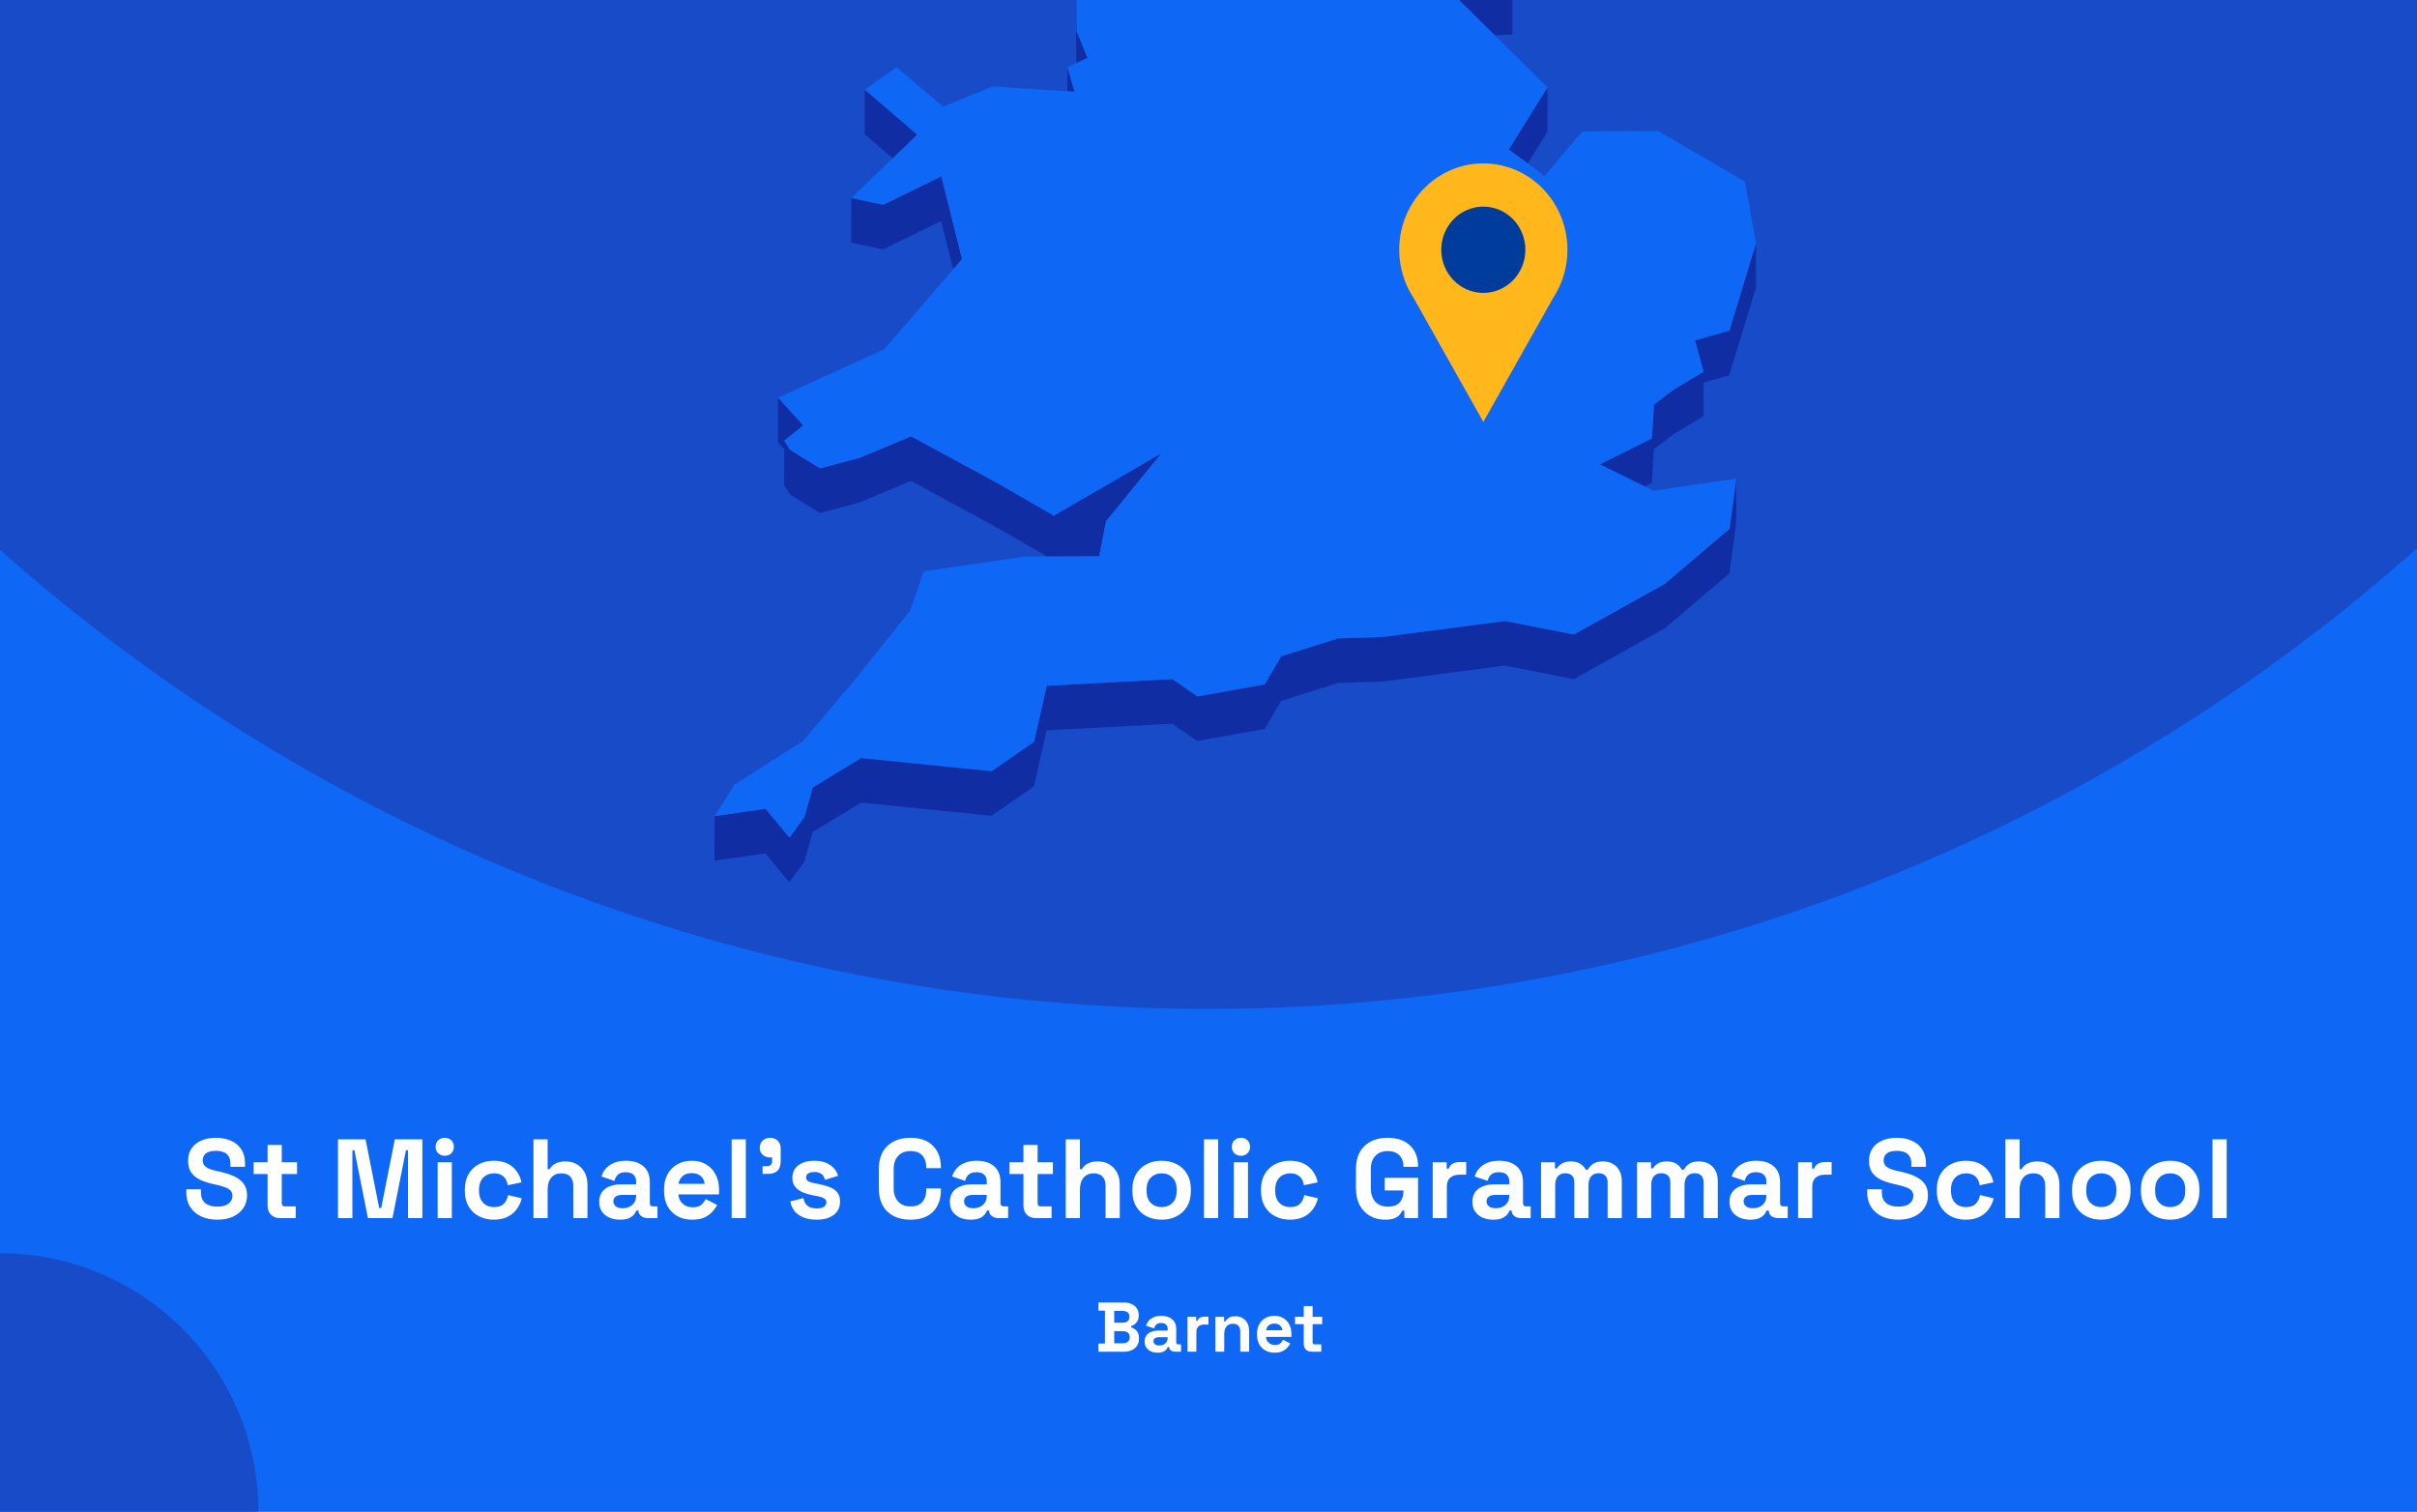
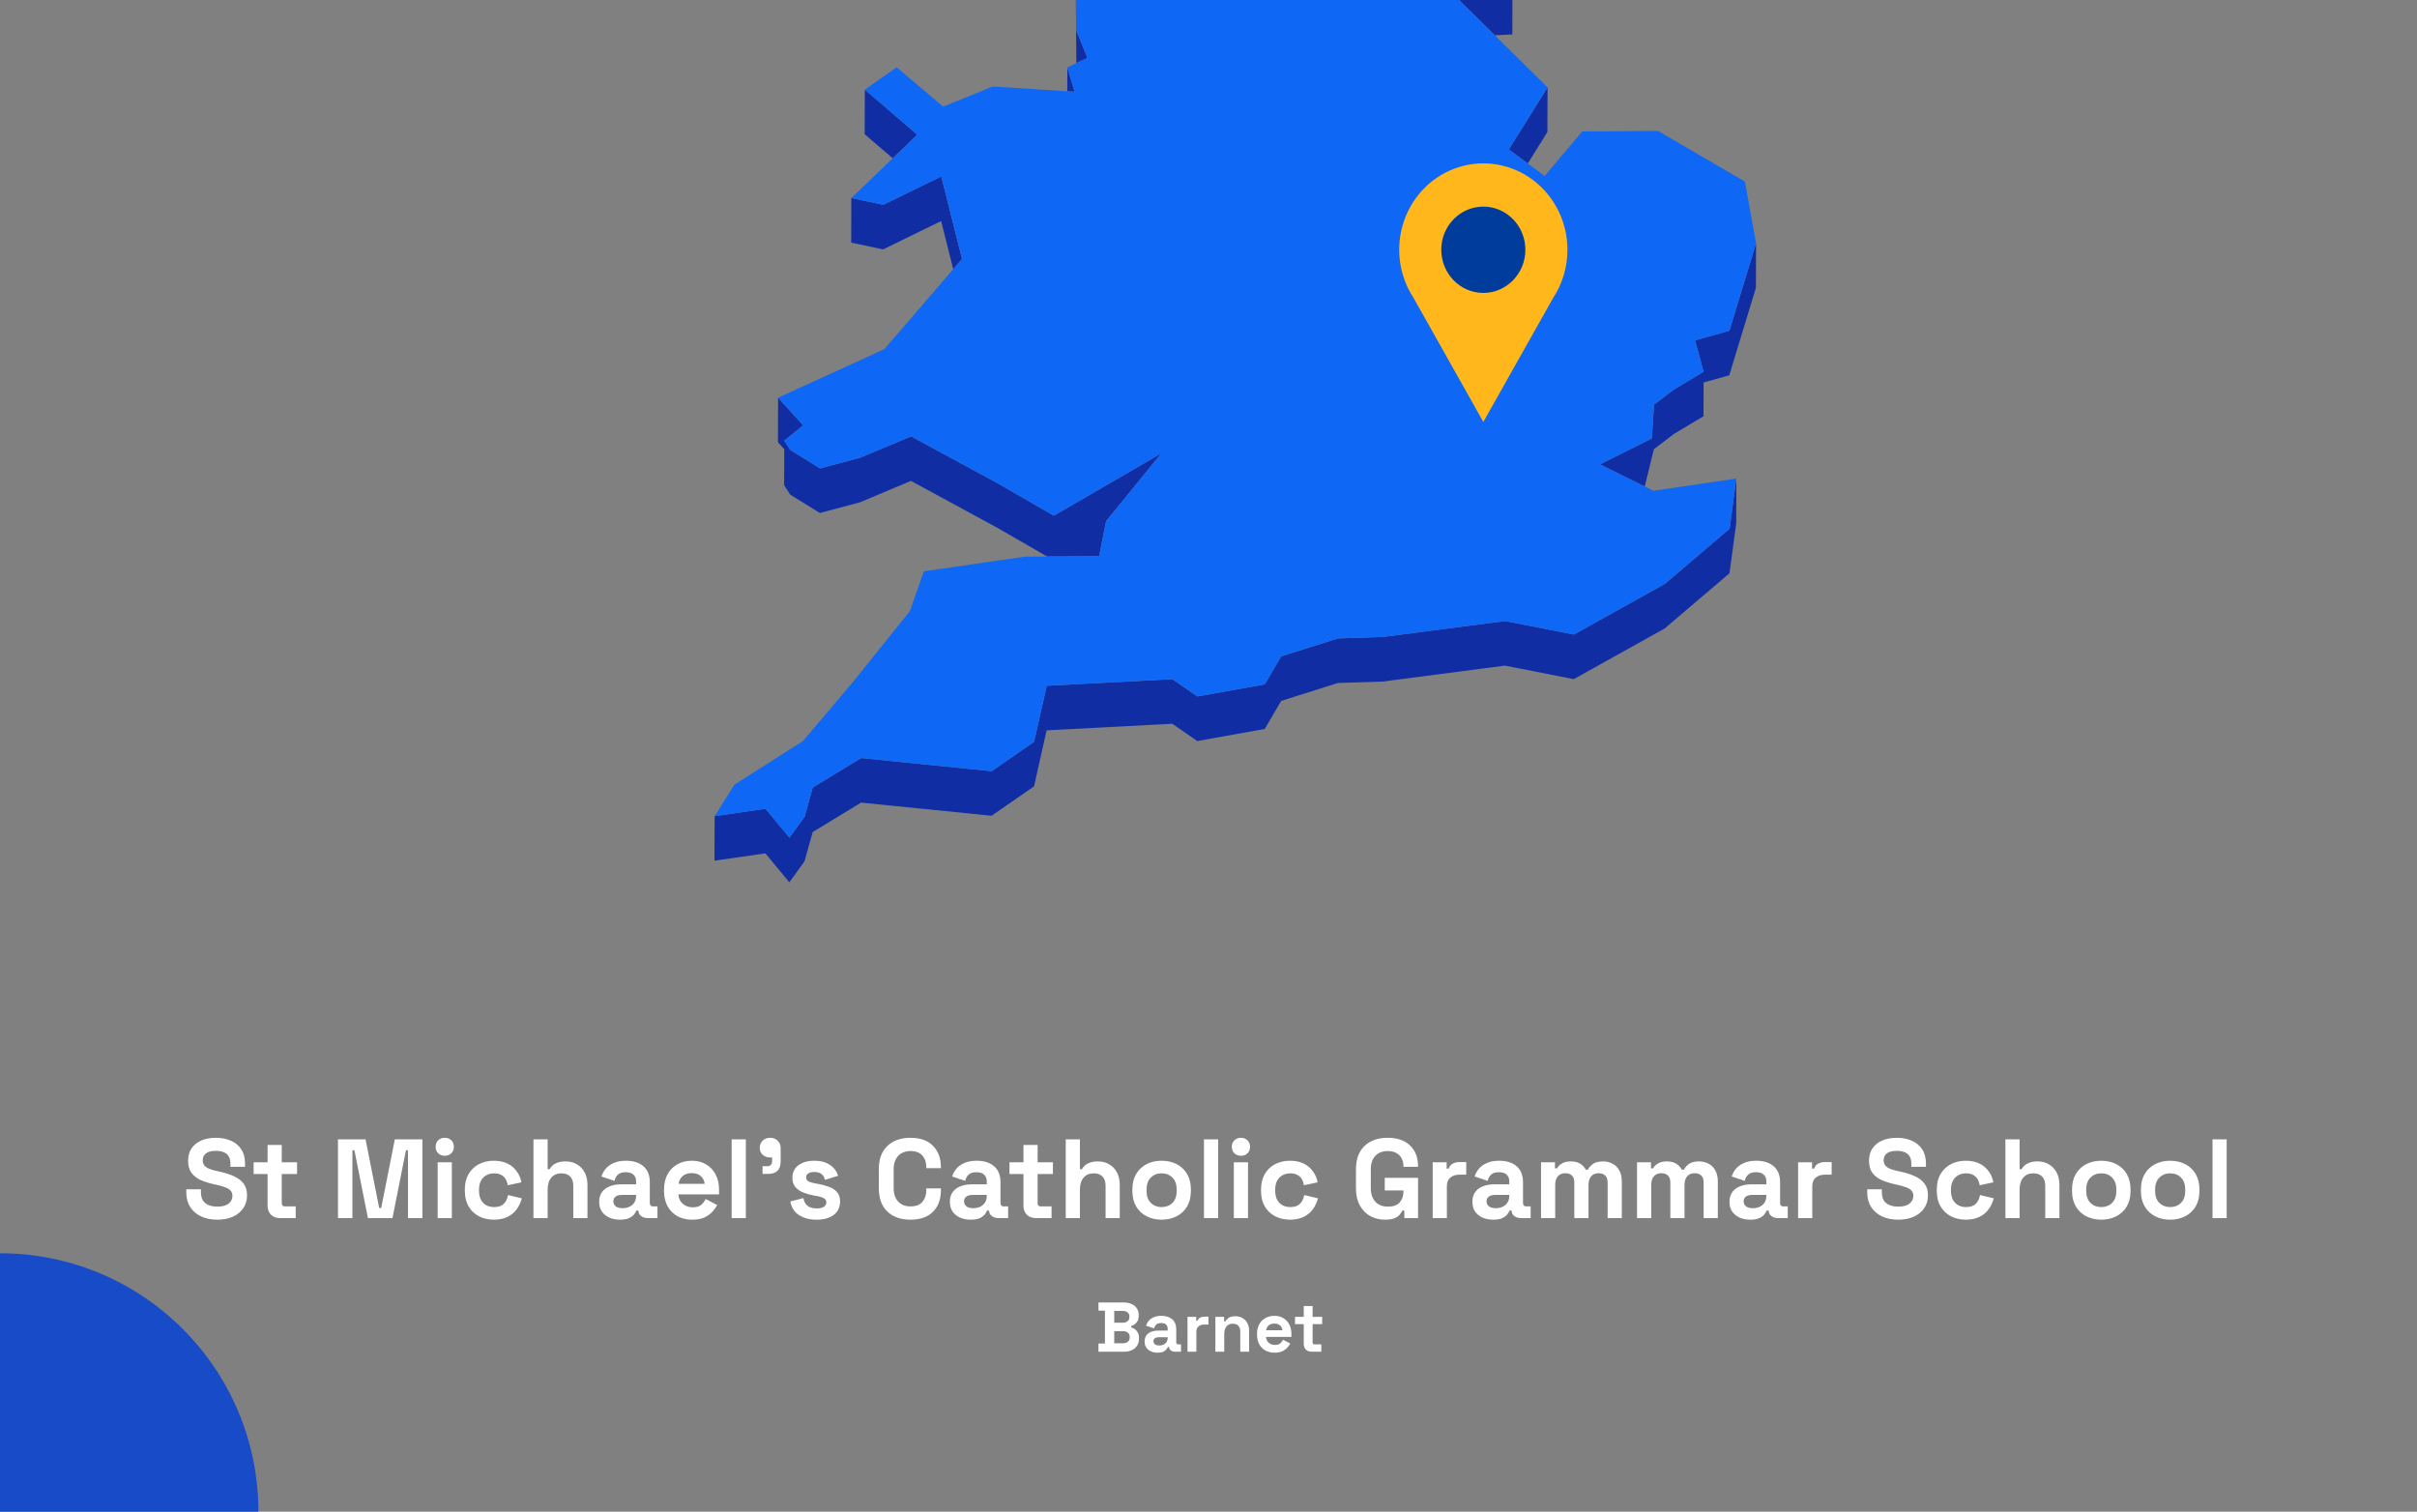
<svg xmlns="http://www.w3.org/2000/svg" fill="none" height="860" viewBox="0 0 1375 860" width="1375">
  <rect x="0" y="0" width="1375" height="860" fill="#808080" stroke="none" />
  <g clip-path="url(#clip0_1707_2039)">
-     <rect fill="#0F67F5" height="860" width="1375" />
-     <circle cx="687" cy="-460" fill="#184BC8" r="1034" />
    <g clip-path="url(#clip1_1707_2039)">
      <path d="M850.395 20.083L860.36 19.602L860.404 -5.766L844.232 -5.022L815.866 -14.076L844.188 13.96L850.395 20.083Z" fill="#102DA3" />
      <path d="M599.12 -53.7L588.892 -72.2L569.749 -107.846L569.661 -82.479L588.805 -46.833L599.076 -28.332L612.145 -25.533L612.057 -0.603L612.32 35.917L612.363 35.873L618.614 32.943L612.451 17.723L612.145 -25.971L626.131 -47.926L599.12 -53.7Z" fill="#102DA3" />
      <path d="M611.314 52.186L607.206 38.321L607.162 51.923L611.314 52.186Z" fill="#102DA3" />
      <path d="M521.802 76.634L491.993 51.004L491.906 76.371L507.859 90.061L521.802 76.634Z" fill="#102DA3" />
      <path d="M869.145 92.993L880.29 75.104L880.378 49.737L858.349 85.032L869.145 92.993Z" fill="#102DA3" />
      <path d="M484.257 138.04L502.395 141.889L535.395 125.75L542.3 153.13L547.283 147.356L535.482 100.383L502.483 116.522L484.301 112.673L484.257 138.04Z" fill="#102DA3" />
-       <path d="M983.834 188.164L964.297 193.631L969.148 211.476L952.364 221.535L940.957 230.195L939.733 249.439L910.187 264.179L935.668 276.775L939.689 274.763L940.869 255.562L952.277 246.859L969.104 236.799L969.148 217.599L983.746 213.531L998.913 163.759L999 138.391L983.834 188.164Z" fill="#102DA3" />
+       <path d="M983.834 188.164L964.297 193.631L969.148 211.476L952.364 221.535L940.957 230.195L939.733 249.439L910.187 264.179L935.668 276.775L940.869 255.562L952.277 246.859L969.104 236.799L969.148 217.599L983.746 213.531L998.913 163.759L999 138.391L983.834 188.164Z" fill="#102DA3" />
      <path d="M449.509 281.366L466.424 291.862L489.327 285.739L518.217 273.58L567.65 300.435L595.711 316.617L599.469 316.574H603.272L625.301 316.442L628.098 302.141L629.234 296.499L660.66 257.923L599.513 293.393L567.738 275.067L518.305 248.257L489.37 260.372L466.511 266.495L449.553 255.998L446.144 250.706L456.896 242.002L442.647 226.257L442.56 251.581L446.144 255.561L446.1 276.073L449.509 281.366Z" fill="#102DA3" />
      <path d="M947.075 332.188L895.369 361.011L856.208 353.313L786.8 362.366L761.187 363.197L728.888 373.388L719.534 389.352L681.159 396.219L666.954 386.378L595.492 390.139L588.281 422.024L564.154 438.731L489.895 431.252L462.359 448.047L457.77 464.623L449.116 476.607L435.479 460.118L406.545 464.317L406.458 489.641L435.436 485.486L449.029 501.975L457.683 489.991L462.316 473.371L489.851 456.619L564.067 464.098L588.237 447.391L595.405 415.507L666.867 411.745L681.115 421.586L719.491 414.719L728.844 398.756L761.1 388.565L786.713 387.734L856.12 378.68L895.282 386.378L946.988 357.555L983.877 326.152L987.723 297.636L987.767 272.269L983.965 300.785L947.075 332.188Z" fill="#102DA3" />
      <path d="M939.733 249.439L940.957 230.195L952.364 221.535L969.148 211.476L964.296 193.631L983.834 188.164L999 138.391L992.663 103.314L943.229 74.492L900.09 74.798L878.717 100.122L869.145 92.992L858.349 85.032L880.378 49.737L850.395 20.083L844.188 13.96L815.866 -14.075L844.232 -5.022L860.404 -5.765L788.199 -113.489L750.304 -126.261L717.349 -218.108L715.12 -242.644L637.801 -305.057L623.771 -300.639L605.982 -295.041L596.76 -292.154L579.889 -298.015L606.026 -318.746L642.347 -333.53L627.093 -347.175L616.56 -356.535L672.593 -441.079L677.138 -466.271L694.534 -486.259L661.316 -515.869L570.317 -511.276L545.753 -498.855L519.878 -485.778L548.594 -528.334L545.972 -530.302L531.636 -540.842L595.23 -606.141L593.132 -618.082L597.765 -634.002L574.163 -633.827L499.511 -605.529L492.649 -623.374L478.619 -605.398L470.402 -626.523L458.95 -623.155L437.184 -549.458L452.831 -529.689L437.14 -529.602L421.143 -529.471L408.075 -467.146L421.012 -450.001L417.865 -428.745L414.587 -406.876L379.009 -387.457L382.593 -356.36L380.146 -351.462L369.306 -329.768L381.457 -325.176L446.45 -382.602L449.203 -373.986L446.406 -369.481L429.841 -342.627L419.22 -325.438L423.416 -303.614L421.405 -288.174L411.265 -208.792L422.717 -208.879L437.796 -271.248L445.182 -274.616L464.807 -262.151L494.091 -227.249L484.519 -213.209L467.386 -187.973L463.54 -158.801L450.69 -158.713L474.292 -119.131L481.328 -123.111L483.864 -144.368L511.661 -123.33L530.412 -140.038L568.787 -150.884L604.409 -164.355L584.172 -131.378L569.749 -107.847L588.893 -72.202L599.12 -53.701L626.131 -47.928L612.145 -25.972L612.451 17.721L618.614 32.942L612.364 35.872L612.32 35.916L607.206 38.321L611.315 52.186L607.162 51.923L564.766 49.212L536.531 60.671L510.088 38.278L491.993 51.005L521.802 76.635L507.859 90.062L484.301 112.674L502.483 116.523L535.482 100.384L547.283 147.357L542.3 153.131L503.051 198.661L442.647 226.259L456.896 242.004L446.144 250.708L449.553 256L466.512 266.497L489.371 260.373L518.305 248.258L567.738 275.069L599.514 293.395L660.66 257.924L629.235 296.5L628.098 302.142L625.301 316.444L603.272 316.575H599.47L595.711 316.619L582.861 316.706L525.56 325.016L517.649 347.628L485.568 387.604L456.809 421.588L417.865 446.343L406.545 464.318L435.479 460.12L449.116 476.608L457.77 464.625L462.359 448.048L489.895 431.253L564.154 438.732L588.281 422.025L595.492 390.141L666.954 386.379L681.159 396.22L719.534 389.353L728.888 373.389L761.188 363.199L786.8 362.368L856.208 353.314L895.37 361.012L947.076 332.189L983.965 300.786L987.767 272.27L940.607 279.224L935.668 276.775L910.187 264.178L939.733 249.439Z" fill="#0F67F5" />
    </g>
    <g clip-path="url(#clip2_1707_2039)">
      <path d="M891.698 142.106C891.707 134.428 889.961 126.856 886.601 119.996C883.24 113.136 878.359 107.181 872.349 102.607C866.339 98.034 859.368 94.971 851.995 93.663C844.622 92.355 837.053 92.839 829.896 95.077C822.739 97.314 816.192 101.243 810.783 106.547C805.373 111.851 801.251 118.382 798.747 125.617C796.243 132.852 795.427 140.589 796.365 148.206C797.303 155.823 799.969 163.108 804.148 169.477L824.007 204.76L843.855 240.056L863.715 204.76L883.551 169.526C888.878 161.428 891.716 151.877 891.698 142.106Z" fill="#FFB71B" />
      <path d="M843.843 166.639C857.055 166.639 867.765 155.649 867.765 142.092C867.765 128.536 857.055 117.546 843.843 117.546C830.632 117.546 819.922 128.536 819.922 142.092C819.922 155.649 830.632 166.639 843.843 166.639Z" fill="#003C9C" />
    </g>
    <circle cx="147" cy="147" fill="#184BC8" r="147" transform="matrix(-1 0 0 1 147 713)" />
    <path d="M123.589 693.896C120.133 693.896 117.082 693.277 114.437 692.04C111.791 690.803 109.722 689.032 108.229 686.728C106.735 684.424 105.989 681.651 105.989 678.408V676.616H114.309V678.408C114.309 681.096 115.141 683.123 116.805 684.488C118.469 685.811 120.73 686.472 123.589 686.472C126.49 686.472 128.645 685.896 130.053 684.744C131.503 683.592 132.229 682.12 132.229 680.328C132.229 679.091 131.866 678.088 131.141 677.32C130.458 676.552 129.434 675.933 128.069 675.464C126.746 674.952 125.125 674.483 123.205 674.056L121.733 673.736C118.661 673.053 116.015 672.2 113.797 671.176C111.621 670.109 109.935 668.723 108.741 667.016C107.589 665.309 107.013 663.091 107.013 660.36C107.013 657.629 107.653 655.304 108.933 653.384C110.255 651.421 112.09 649.928 114.437 648.904C116.826 647.837 119.621 647.304 122.821 647.304C126.021 647.304 128.858 647.859 131.333 648.968C133.85 650.035 135.813 651.656 137.221 653.832C138.671 655.965 139.397 658.653 139.397 661.896V663.816H131.077V661.896C131.077 660.189 130.735 658.824 130.053 657.8C129.413 656.733 128.474 655.965 127.237 655.496C125.999 654.984 124.527 654.728 122.821 654.728C120.261 654.728 118.362 655.219 117.125 656.2C115.93 657.139 115.333 658.44 115.333 660.104C115.333 661.213 115.61 662.152 116.165 662.92C116.762 663.688 117.637 664.328 118.789 664.84C119.941 665.352 121.413 665.8 123.205 666.184L124.677 666.504C127.877 667.187 130.65 668.061 132.997 669.128C135.386 670.195 137.242 671.603 138.565 673.352C139.887 675.101 140.549 677.341 140.549 680.072C140.549 682.803 139.845 685.213 138.437 687.304C137.071 689.352 135.109 690.973 132.549 692.168C130.031 693.32 127.045 693.896 123.589 693.896ZM159.265 693C157.174 693 155.468 692.36 154.145 691.08C152.865 689.757 152.225 688.008 152.225 685.832V667.912H144.289V661.256H152.225V651.4H160.289V661.256H168.993V667.912H160.289V684.424C160.289 685.704 160.886 686.344 162.081 686.344H168.225V693H159.265ZM192.286 693V648.2H207.967L215.711 687.24H216.863L224.607 648.2H240.287V693H232.095V654.408H230.943L223.263 693H209.311L201.631 654.408H200.479V693H192.286ZM248.98 693V661.256H257.044V693H248.98ZM253.012 657.544C251.561 657.544 250.324 657.075 249.3 656.136C248.319 655.197 247.828 653.96 247.828 652.424C247.828 650.888 248.319 649.651 249.3 648.712C250.324 647.773 251.561 647.304 253.012 647.304C254.505 647.304 255.743 647.773 256.724 648.712C257.705 649.651 258.196 650.888 258.196 652.424C258.196 653.96 257.705 655.197 256.724 656.136C255.743 657.075 254.505 657.544 253.012 657.544ZM280.892 693.896C277.82 693.896 275.025 693.256 272.508 691.976C270.033 690.696 268.071 688.84 266.62 686.408C265.169 683.976 264.444 681.032 264.444 677.576V676.68C264.444 673.224 265.169 670.28 266.62 667.848C268.071 665.416 270.033 663.56 272.508 662.28C275.025 661 277.82 660.36 280.892 660.36C283.921 660.36 286.524 660.893 288.7 661.96C290.876 663.027 292.625 664.499 293.948 666.376C295.313 668.211 296.209 670.301 296.636 672.648L288.828 674.312C288.657 673.032 288.273 671.88 287.676 670.856C287.079 669.832 286.225 669.021 285.116 668.424C284.049 667.827 282.705 667.528 281.084 667.528C279.463 667.528 277.991 667.891 276.668 668.616C275.388 669.299 274.364 670.344 273.596 671.752C272.871 673.117 272.508 674.803 272.508 676.808V677.448C272.508 679.453 272.871 681.16 273.596 682.568C274.364 683.933 275.388 684.979 276.668 685.704C277.991 686.387 279.463 686.728 281.084 686.728C283.516 686.728 285.351 686.109 286.588 684.872C287.868 683.592 288.679 681.928 289.02 679.88L296.828 681.736C296.273 683.997 295.313 686.067 293.948 687.944C292.625 689.779 290.876 691.229 288.7 692.296C286.524 693.363 283.921 693.896 280.892 693.896ZM303.48 693V648.2H311.544V665.16H312.696C313.037 664.477 313.571 663.795 314.296 663.112C315.021 662.429 315.981 661.875 317.176 661.448C318.413 660.979 319.971 660.744 321.848 660.744C324.323 660.744 326.477 661.32 328.312 662.472C330.189 663.581 331.64 665.139 332.664 667.144C333.688 669.107 334.2 671.411 334.2 674.056V693H326.136V674.696C326.136 672.307 325.539 670.515 324.344 669.32C323.192 668.125 321.528 667.528 319.352 667.528C316.877 667.528 314.957 668.36 313.592 670.024C312.227 671.645 311.544 673.928 311.544 676.872V693H303.48ZM352.774 693.896C350.512 693.896 348.486 693.512 346.694 692.744C344.902 691.933 343.472 690.781 342.406 689.288C341.382 687.752 340.87 685.896 340.87 683.72C340.87 681.544 341.382 679.731 342.406 678.28C343.472 676.787 344.923 675.677 346.758 674.952C348.635 674.184 350.768 673.8 353.158 673.8H361.862V672.008C361.862 670.515 361.392 669.299 360.454 668.36C359.515 667.379 358.022 666.888 355.974 666.888C353.968 666.888 352.475 667.357 351.494 668.296C350.512 669.192 349.872 670.365 349.574 671.816L342.15 669.32C342.662 667.699 343.472 666.227 344.582 664.904C345.734 663.539 347.248 662.451 349.126 661.64C351.046 660.787 353.371 660.36 356.102 660.36C360.283 660.36 363.59 661.405 366.022 663.496C368.454 665.587 369.67 668.616 369.67 672.584V684.424C369.67 685.704 370.267 686.344 371.462 686.344H374.022V693H368.646C367.067 693 365.766 692.616 364.742 691.848C363.718 691.08 363.206 690.056 363.206 688.776V688.712H361.99C361.819 689.224 361.435 689.907 360.838 690.76C360.24 691.571 359.302 692.296 358.022 692.936C356.742 693.576 354.992 693.896 352.774 693.896ZM354.182 687.368C356.443 687.368 358.278 686.749 359.686 685.512C361.136 684.232 361.862 682.547 361.862 680.456V679.816H353.734C352.24 679.816 351.067 680.136 350.214 680.776C349.36 681.416 348.934 682.312 348.934 683.464C348.934 684.616 349.382 685.555 350.278 686.28C351.174 687.005 352.475 687.368 354.182 687.368ZM393.757 693.896C390.599 693.896 387.805 693.235 385.373 691.912C382.983 690.547 381.106 688.648 379.741 686.216C378.418 683.741 377.757 680.84 377.757 677.512V676.744C377.757 673.416 378.418 670.536 379.741 668.104C381.063 665.629 382.919 663.731 385.309 662.408C387.698 661.043 390.471 660.36 393.628 660.36C396.743 660.36 399.453 661.064 401.757 662.472C404.061 663.837 405.853 665.757 407.132 668.232C408.413 670.664 409.053 673.501 409.053 676.744V679.496H385.949C386.034 681.672 386.845 683.443 388.381 684.808C389.917 686.173 391.794 686.856 394.013 686.856C396.274 686.856 397.938 686.365 399.005 685.384C400.071 684.403 400.882 683.315 401.437 682.12L408.029 685.576C407.431 686.685 406.557 687.901 405.405 689.224C404.295 690.504 402.802 691.613 400.925 692.552C399.047 693.448 396.658 693.896 393.757 693.896ZM386.013 673.48H400.861C400.69 671.645 399.943 670.173 398.621 669.064C397.341 667.955 395.655 667.4 393.565 667.4C391.389 667.4 389.661 667.955 388.381 669.064C387.101 670.173 386.311 671.645 386.013 673.48ZM416.23 693V648.2H424.294V693H416.23ZM433.806 667.848V663.496H436.302C438.265 663.496 439.246 662.515 439.246 660.552V658.504H438.158C436.451 658.504 435.022 657.992 433.87 656.968C432.761 655.944 432.206 654.643 432.206 653.064C432.206 651.357 432.761 649.971 433.87 648.904C435.022 647.837 436.451 647.304 438.158 647.304C439.907 647.304 441.337 647.859 442.446 648.968C443.555 650.035 444.11 651.485 444.11 653.32V660.68C444.11 665.459 441.721 667.848 436.942 667.848H433.806ZM464.602 693.896C460.463 693.896 457.071 693 454.426 691.208C451.78 689.416 450.18 686.856 449.626 683.528L457.05 681.608C457.348 683.101 457.839 684.275 458.522 685.128C459.247 685.981 460.122 686.6 461.146 686.984C462.212 687.325 463.364 687.496 464.602 687.496C466.479 687.496 467.866 687.176 468.762 686.536C469.658 685.853 470.106 685.021 470.106 684.04C470.106 683.059 469.679 682.312 468.826 681.8C467.972 681.245 466.607 680.797 464.73 680.456L462.938 680.136C460.719 679.709 458.692 679.133 456.858 678.408C455.023 677.64 453.551 676.595 452.442 675.272C451.332 673.949 450.778 672.243 450.778 670.152C450.778 666.995 451.93 664.584 454.234 662.92C456.538 661.213 459.567 660.36 463.322 660.36C466.863 660.36 469.807 661.149 472.154 662.728C474.5 664.307 476.036 666.376 476.762 668.936L469.274 671.24C468.932 669.619 468.228 668.467 467.162 667.784C466.138 667.101 464.858 666.76 463.322 666.76C461.786 666.76 460.612 667.037 459.802 667.592C458.991 668.104 458.586 668.829 458.586 669.768C458.586 670.792 459.012 671.56 459.866 672.072C460.719 672.541 461.871 672.904 463.322 673.16L465.114 673.48C467.503 673.907 469.658 674.483 471.578 675.208C473.54 675.891 475.076 676.893 476.186 678.216C477.338 679.496 477.914 681.245 477.914 683.464C477.914 686.792 476.698 689.373 474.266 691.208C471.876 693 468.655 693.896 464.602 693.896ZM517.998 693.896C512.451 693.896 508.057 692.36 504.814 689.288C501.571 686.173 499.95 681.736 499.95 675.976V665.224C499.95 659.464 501.571 655.048 504.814 651.976C508.057 648.861 512.451 647.304 517.998 647.304C523.502 647.304 527.747 648.819 530.734 651.848C533.763 654.835 535.278 658.952 535.278 664.2V664.584H526.958V663.944C526.958 661.299 526.211 659.123 524.718 657.416C523.267 655.709 521.027 654.856 517.998 654.856C515.011 654.856 512.665 655.773 510.958 657.608C509.251 659.443 508.398 661.939 508.398 665.096V676.104C508.398 679.219 509.251 681.715 510.958 683.592C512.665 685.427 515.011 686.344 517.998 686.344C521.027 686.344 523.267 685.491 524.718 683.784C526.211 682.035 526.958 679.859 526.958 677.256V676.104H535.278V677C535.278 682.248 533.763 686.387 530.734 689.416C527.747 692.403 523.502 693.896 517.998 693.896ZM552.274 693.896C550.012 693.896 547.986 693.512 546.194 692.744C544.402 691.933 542.972 690.781 541.906 689.288C540.882 687.752 540.37 685.896 540.37 683.72C540.37 681.544 540.882 679.731 541.906 678.28C542.972 676.787 544.423 675.677 546.258 674.952C548.135 674.184 550.268 673.8 552.658 673.8H561.362V672.008C561.362 670.515 560.892 669.299 559.954 668.36C559.015 667.379 557.522 666.888 555.474 666.888C553.468 666.888 551.975 667.357 550.994 668.296C550.012 669.192 549.372 670.365 549.074 671.816L541.65 669.32C542.162 667.699 542.972 666.227 544.082 664.904C545.234 663.539 546.748 662.451 548.626 661.64C550.546 660.787 552.871 660.36 555.602 660.36C559.783 660.36 563.09 661.405 565.522 663.496C567.954 665.587 569.17 668.616 569.17 672.584V684.424C569.17 685.704 569.767 686.344 570.962 686.344H573.522V693H568.146C566.567 693 565.266 692.616 564.242 691.848C563.218 691.08 562.706 690.056 562.706 688.776V688.712H561.49C561.319 689.224 560.935 689.907 560.338 690.76C559.74 691.571 558.802 692.296 557.522 692.936C556.242 693.576 554.492 693.896 552.274 693.896ZM553.682 687.368C555.943 687.368 557.778 686.749 559.186 685.512C560.636 684.232 561.362 682.547 561.362 680.456V679.816H553.234C551.74 679.816 550.567 680.136 549.714 680.776C548.86 681.416 548.434 682.312 548.434 683.464C548.434 684.616 548.882 685.555 549.778 686.28C550.674 687.005 551.975 687.368 553.682 687.368ZM589.265 693C587.174 693 585.468 692.36 584.145 691.08C582.865 689.757 582.225 688.008 582.225 685.832V667.912H574.289V661.256H582.225V651.4H590.289V661.256H598.993V667.912H590.289V684.424C590.289 685.704 590.886 686.344 592.081 686.344H598.225V693H589.265ZM606.293 693V648.2H614.357V665.16H615.509C615.85 664.477 616.383 663.795 617.109 663.112C617.834 662.429 618.794 661.875 619.989 661.448C621.226 660.979 622.783 660.744 624.661 660.744C627.135 660.744 629.29 661.32 631.125 662.472C633.002 663.581 634.453 665.139 635.477 667.144C636.501 669.107 637.013 671.411 637.013 674.056V693H628.949V674.696C628.949 672.307 628.351 670.515 627.157 669.32C626.005 668.125 624.341 667.528 622.165 667.528C619.69 667.528 617.77 668.36 616.405 670.024C615.039 671.645 614.357 673.928 614.357 676.872V693H606.293ZM660.834 693.896C657.677 693.896 654.839 693.256 652.322 691.976C649.805 690.696 647.821 688.84 646.37 686.408C644.919 683.976 644.194 681.053 644.194 677.64V676.616C644.194 673.203 644.919 670.28 646.37 667.848C647.821 665.416 649.805 663.56 652.322 662.28C654.839 661 657.677 660.36 660.834 660.36C663.991 660.36 666.829 661 669.346 662.28C671.863 663.56 673.847 665.416 675.298 667.848C676.749 670.28 677.474 673.203 677.474 676.616V677.64C677.474 681.053 676.749 683.976 675.298 686.408C673.847 688.84 671.863 690.696 669.346 691.976C666.829 693.256 663.991 693.896 660.834 693.896ZM660.834 686.728C663.309 686.728 665.357 685.939 666.978 684.36C668.599 682.739 669.41 680.435 669.41 677.448V676.808C669.41 673.821 668.599 671.539 666.978 669.96C665.399 668.339 663.351 667.528 660.834 667.528C658.359 667.528 656.311 668.339 654.69 669.96C653.069 671.539 652.258 673.821 652.258 676.808V677.448C652.258 680.435 653.069 682.739 654.69 684.36C656.311 685.939 658.359 686.728 660.834 686.728ZM684.918 693V648.2H692.982V693H684.918ZM701.918 693V661.256H709.982V693H701.918ZM705.95 657.544C704.499 657.544 703.262 657.075 702.238 656.136C701.256 655.197 700.766 653.96 700.766 652.424C700.766 650.888 701.256 649.651 702.238 648.712C703.262 647.773 704.499 647.304 705.95 647.304C707.443 647.304 708.68 647.773 709.662 648.712C710.643 649.651 711.134 650.888 711.134 652.424C711.134 653.96 710.643 655.197 709.662 656.136C708.68 657.075 707.443 657.544 705.95 657.544ZM733.83 693.896C730.758 693.896 727.963 693.256 725.446 691.976C722.971 690.696 721.008 688.84 719.558 686.408C718.107 683.976 717.382 681.032 717.382 677.576V676.68C717.382 673.224 718.107 670.28 719.558 667.848C721.008 665.416 722.971 663.56 725.446 662.28C727.963 661 730.758 660.36 733.83 660.36C736.859 660.36 739.462 660.893 741.638 661.96C743.814 663.027 745.563 664.499 746.886 666.376C748.251 668.211 749.147 670.301 749.574 672.648L741.766 674.312C741.595 673.032 741.211 671.88 740.614 670.856C740.016 669.832 739.163 669.021 738.054 668.424C736.987 667.827 735.643 667.528 734.022 667.528C732.4 667.528 730.928 667.891 729.606 668.616C728.326 669.299 727.302 670.344 726.534 671.752C725.808 673.117 725.446 674.803 725.446 676.808V677.448C725.446 679.453 725.808 681.16 726.534 682.568C727.302 683.933 728.326 684.979 729.606 685.704C730.928 686.387 732.4 686.728 734.022 686.728C736.454 686.728 738.288 686.109 739.526 684.872C740.806 683.592 741.616 681.928 741.958 679.88L749.766 681.736C749.211 683.997 748.251 686.067 746.886 687.944C745.563 689.779 743.814 691.229 741.638 692.296C739.462 693.363 736.859 693.896 733.83 693.896ZM787.9 693.896C784.828 693.896 782.033 693.213 779.516 691.848C777.041 690.44 775.057 688.413 773.564 685.768C772.113 683.08 771.388 679.816 771.388 675.976V665.224C771.388 659.464 773.009 655.048 776.252 651.976C779.494 648.861 783.889 647.304 789.436 647.304C794.94 647.304 799.185 648.776 802.172 651.72C805.201 654.621 806.716 658.568 806.716 663.56V663.816H798.396V663.304C798.396 661.725 798.054 660.296 797.372 659.016C796.732 657.736 795.75 656.733 794.428 656.008C793.105 655.24 791.441 654.856 789.436 654.856C786.449 654.856 784.102 655.773 782.396 657.608C780.689 659.443 779.836 661.939 779.836 665.096V676.104C779.836 679.219 780.689 681.736 782.396 683.656C784.102 685.533 786.492 686.472 789.564 686.472C792.636 686.472 794.876 685.661 796.284 684.04C797.692 682.419 798.396 680.371 798.396 677.896V677.256H787.772V670.088H806.716V693H798.908V688.712H797.756C797.457 689.437 796.966 690.205 796.284 691.016C795.644 691.827 794.662 692.509 793.34 693.064C792.017 693.619 790.204 693.896 787.9 693.896ZM815.043 693V661.256H822.979V664.84H824.131C824.6 663.56 825.368 662.621 826.435 662.024C827.544 661.427 828.824 661.128 830.275 661.128H834.115V668.296H830.147C828.099 668.296 826.413 668.851 825.091 669.96C823.768 671.027 823.107 672.691 823.107 674.952V693H815.043ZM849.524 693.896C847.262 693.896 845.236 693.512 843.444 692.744C841.652 691.933 840.222 690.781 839.156 689.288C838.132 687.752 837.62 685.896 837.62 683.72C837.62 681.544 838.132 679.731 839.156 678.28C840.222 676.787 841.673 675.677 843.508 674.952C845.385 674.184 847.518 673.8 849.908 673.8H858.612V672.008C858.612 670.515 858.142 669.299 857.204 668.36C856.265 667.379 854.772 666.888 852.724 666.888C850.718 666.888 849.225 667.357 848.244 668.296C847.262 669.192 846.622 670.365 846.324 671.816L838.9 669.32C839.412 667.699 840.222 666.227 841.332 664.904C842.484 663.539 843.998 662.451 845.876 661.64C847.796 660.787 850.121 660.36 852.852 660.36C857.033 660.36 860.34 661.405 862.772 663.496C865.204 665.587 866.42 668.616 866.42 672.584V684.424C866.42 685.704 867.017 686.344 868.212 686.344H870.772V693H865.396C863.817 693 862.516 692.616 861.492 691.848C860.468 691.08 859.956 690.056 859.956 688.776V688.712H858.74C858.569 689.224 858.185 689.907 857.588 690.76C856.99 691.571 856.052 692.296 854.772 692.936C853.492 693.576 851.742 693.896 849.524 693.896ZM850.932 687.368C853.193 687.368 855.028 686.749 856.436 685.512C857.886 684.232 858.612 682.547 858.612 680.456V679.816H850.484C848.99 679.816 847.817 680.136 846.964 680.776C846.11 681.416 845.684 682.312 845.684 683.464C845.684 684.616 846.132 685.555 847.028 686.28C847.924 687.005 849.225 687.368 850.932 687.368ZM876.668 693V661.256H884.604V664.712H885.756C886.31 663.645 887.228 662.728 888.508 661.96C889.788 661.149 891.473 660.744 893.564 660.744C895.825 660.744 897.638 661.192 899.004 662.088C900.369 662.941 901.414 664.072 902.14 665.48H903.292C904.017 664.115 905.041 662.984 906.364 662.088C907.686 661.192 909.564 660.744 911.996 660.744C913.958 660.744 915.729 661.171 917.308 662.024C918.929 662.835 920.209 664.093 921.148 665.8C922.129 667.464 922.62 669.576 922.62 672.136V693H914.556V672.712C914.556 670.963 914.108 669.661 913.212 668.808C912.316 667.912 911.057 667.464 909.436 667.464C907.601 667.464 906.172 668.061 905.148 669.256C904.166 670.408 903.676 672.072 903.676 674.248V693H895.612V672.712C895.612 670.963 895.164 669.661 894.268 668.808C893.372 667.912 892.113 667.464 890.492 667.464C888.657 667.464 887.228 668.061 886.204 669.256C885.222 670.408 884.732 672.072 884.732 674.248V693H876.668ZM931.293 693V661.256H939.229V664.712H940.381C940.935 663.645 941.853 662.728 943.133 661.96C944.413 661.149 946.098 660.744 948.189 660.744C950.45 660.744 952.263 661.192 953.629 662.088C954.994 662.941 956.039 664.072 956.765 665.48H957.917C958.642 664.115 959.666 662.984 960.989 662.088C962.311 661.192 964.189 660.744 966.621 660.744C968.583 660.744 970.354 661.171 971.933 662.024C973.554 662.835 974.834 664.093 975.773 665.8C976.754 667.464 977.245 669.576 977.245 672.136V693H969.181V672.712C969.181 670.963 968.733 669.661 967.837 668.808C966.941 667.912 965.682 667.464 964.061 667.464C962.226 667.464 960.797 668.061 959.773 669.256C958.791 670.408 958.301 672.072 958.301 674.248V693H950.237V672.712C950.237 670.963 949.789 669.661 948.893 668.808C947.997 667.912 946.738 667.464 945.117 667.464C943.282 667.464 941.853 668.061 940.829 669.256C939.847 670.408 939.357 672.072 939.357 674.248V693H931.293ZM995.774 693.896C993.512 693.896 991.486 693.512 989.694 692.744C987.902 691.933 986.472 690.781 985.406 689.288C984.382 687.752 983.87 685.896 983.87 683.72C983.87 681.544 984.382 679.731 985.406 678.28C986.472 676.787 987.923 675.677 989.758 674.952C991.635 674.184 993.768 673.8 996.158 673.8H1004.86V672.008C1004.86 670.515 1004.39 669.299 1003.45 668.36C1002.51 667.379 1001.02 666.888 998.974 666.888C996.968 666.888 995.475 667.357 994.494 668.296C993.512 669.192 992.872 670.365 992.574 671.816L985.15 669.32C985.662 667.699 986.472 666.227 987.582 664.904C988.734 663.539 990.248 662.451 992.126 661.64C994.046 660.787 996.371 660.36 999.102 660.36C1003.28 660.36 1006.59 661.405 1009.02 663.496C1011.45 665.587 1012.67 668.616 1012.67 672.584V684.424C1012.67 685.704 1013.27 686.344 1014.46 686.344H1017.02V693H1011.65C1010.07 693 1008.77 692.616 1007.74 691.848C1006.72 691.08 1006.21 690.056 1006.21 688.776V688.712H1004.99C1004.82 689.224 1004.43 689.907 1003.84 690.76C1003.24 691.571 1002.3 692.296 1001.02 692.936C999.742 693.576 997.992 693.896 995.774 693.896ZM997.182 687.368C999.443 687.368 1001.28 686.749 1002.69 685.512C1004.14 684.232 1004.86 682.547 1004.86 680.456V679.816H996.734C995.24 679.816 994.067 680.136 993.214 680.776C992.36 681.416 991.934 682.312 991.934 683.464C991.934 684.616 992.382 685.555 993.278 686.28C994.174 687.005 995.475 687.368 997.182 687.368ZM1022.92 693V661.256H1030.85V664.84H1032.01C1032.47 663.56 1033.24 662.621 1034.31 662.024C1035.42 661.427 1036.7 661.128 1038.15 661.128H1041.99V668.296H1038.02C1035.97 668.296 1034.29 668.851 1032.97 669.96C1031.64 671.027 1030.98 672.691 1030.98 674.952V693H1022.92ZM1079.84 693.896C1076.38 693.896 1073.33 693.277 1070.69 692.04C1068.04 690.803 1065.97 689.032 1064.48 686.728C1062.99 684.424 1062.24 681.651 1062.24 678.408V676.616H1070.56V678.408C1070.56 681.096 1071.39 683.123 1073.05 684.488C1074.72 685.811 1076.98 686.472 1079.84 686.472C1082.74 686.472 1084.89 685.896 1086.3 684.744C1087.75 683.592 1088.48 682.12 1088.48 680.328C1088.48 679.091 1088.12 678.088 1087.39 677.32C1086.71 676.552 1085.68 675.933 1084.32 675.464C1083 674.952 1081.37 674.483 1079.45 674.056L1077.98 673.736C1074.91 673.053 1072.27 672.2 1070.05 671.176C1067.87 670.109 1066.19 668.723 1064.99 667.016C1063.84 665.309 1063.26 663.091 1063.26 660.36C1063.26 657.629 1063.9 655.304 1065.18 653.384C1066.51 651.421 1068.34 649.928 1070.69 648.904C1073.08 647.837 1075.87 647.304 1079.07 647.304C1082.27 647.304 1085.11 647.859 1087.58 648.968C1090.1 650.035 1092.06 651.656 1093.47 653.832C1094.92 655.965 1095.65 658.653 1095.65 661.896V663.816H1087.33V661.896C1087.33 660.189 1086.99 658.824 1086.3 657.8C1085.66 656.733 1084.72 655.965 1083.49 655.496C1082.25 654.984 1080.78 654.728 1079.07 654.728C1076.51 654.728 1074.61 655.219 1073.37 656.2C1072.18 657.139 1071.58 658.44 1071.58 660.104C1071.58 661.213 1071.86 662.152 1072.41 662.92C1073.01 663.688 1073.89 664.328 1075.04 664.84C1076.19 665.352 1077.66 665.8 1079.45 666.184L1080.93 666.504C1084.13 667.187 1086.9 668.061 1089.25 669.128C1091.64 670.195 1093.49 671.603 1094.81 673.352C1096.14 675.101 1096.8 677.341 1096.8 680.072C1096.8 682.803 1096.09 685.213 1094.69 687.304C1093.32 689.352 1091.36 690.973 1088.8 692.168C1086.28 693.32 1083.29 693.896 1079.84 693.896ZM1118.27 693.896C1115.2 693.896 1112.4 693.256 1109.88 691.976C1107.41 690.696 1105.45 688.84 1104 686.408C1102.54 683.976 1101.82 681.032 1101.82 677.576V676.68C1101.82 673.224 1102.54 670.28 1104 667.848C1105.45 665.416 1107.41 663.56 1109.88 662.28C1112.4 661 1115.2 660.36 1118.27 660.36C1121.3 660.36 1123.9 660.893 1126.08 661.96C1128.25 663.027 1130 664.499 1131.32 666.376C1132.69 668.211 1133.58 670.301 1134.01 672.648L1126.2 674.312C1126.03 673.032 1125.65 671.88 1125.05 670.856C1124.45 669.832 1123.6 669.021 1122.49 668.424C1121.42 667.827 1120.08 667.528 1118.46 667.528C1116.84 667.528 1115.37 667.891 1114.04 668.616C1112.76 669.299 1111.74 670.344 1110.97 671.752C1110.25 673.117 1109.88 674.803 1109.88 676.808V677.448C1109.88 679.453 1110.25 681.16 1110.97 682.568C1111.74 683.933 1112.76 684.979 1114.04 685.704C1115.37 686.387 1116.84 686.728 1118.46 686.728C1120.89 686.728 1122.73 686.109 1123.96 684.872C1125.24 683.592 1126.05 681.928 1126.4 679.88L1134.2 681.736C1133.65 683.997 1132.69 686.067 1131.32 687.944C1130 689.779 1128.25 691.229 1126.08 692.296C1123.9 693.363 1121.3 693.896 1118.27 693.896ZM1140.86 693V648.2H1148.92V665.16H1150.07C1150.41 664.477 1150.95 663.795 1151.67 663.112C1152.4 662.429 1153.36 661.875 1154.55 661.448C1155.79 660.979 1157.35 660.744 1159.22 660.744C1161.7 660.744 1163.85 661.32 1165.69 662.472C1167.56 663.581 1169.02 665.139 1170.04 667.144C1171.06 669.107 1171.58 671.411 1171.58 674.056V693H1163.51V674.696C1163.51 672.307 1162.91 670.515 1161.72 669.32C1160.57 668.125 1158.9 667.528 1156.73 667.528C1154.25 667.528 1152.33 668.36 1150.97 670.024C1149.6 671.645 1148.92 673.928 1148.92 676.872V693H1140.86ZM1195.4 693.896C1192.24 693.896 1189.4 693.256 1186.88 691.976C1184.37 690.696 1182.38 688.84 1180.93 686.408C1179.48 683.976 1178.76 681.053 1178.76 677.64V676.616C1178.76 673.203 1179.48 670.28 1180.93 667.848C1182.38 665.416 1184.37 663.56 1186.88 662.28C1189.4 661 1192.24 660.36 1195.4 660.36C1198.55 660.36 1201.39 661 1203.91 662.28C1206.43 663.56 1208.41 665.416 1209.86 667.848C1211.31 670.28 1212.04 673.203 1212.04 676.616V677.64C1212.04 681.053 1211.31 683.976 1209.86 686.408C1208.41 688.84 1206.43 690.696 1203.91 691.976C1201.39 693.256 1198.55 693.896 1195.4 693.896ZM1195.4 686.728C1197.87 686.728 1199.92 685.939 1201.54 684.36C1203.16 682.739 1203.97 680.435 1203.97 677.448V676.808C1203.97 673.821 1203.16 671.539 1201.54 669.96C1199.96 668.339 1197.91 667.528 1195.4 667.528C1192.92 667.528 1190.87 668.339 1189.25 669.96C1187.63 671.539 1186.82 673.821 1186.82 676.808V677.448C1186.82 680.435 1187.63 682.739 1189.25 684.36C1190.87 685.939 1192.92 686.728 1195.4 686.728ZM1234.58 693.896C1231.43 693.896 1228.59 693.256 1226.07 691.976C1223.55 690.696 1221.57 688.84 1220.12 686.408C1218.67 683.976 1217.94 681.053 1217.94 677.64V676.616C1217.94 673.203 1218.67 670.28 1220.12 667.848C1221.57 665.416 1223.55 663.56 1226.07 662.28C1228.59 661 1231.43 660.36 1234.58 660.36C1237.74 660.36 1240.58 661 1243.1 662.28C1245.61 663.56 1247.6 665.416 1249.05 667.848C1250.5 670.28 1251.22 673.203 1251.22 676.616V677.64C1251.22 681.053 1250.5 683.976 1249.05 686.408C1247.6 688.84 1245.61 690.696 1243.1 691.976C1240.58 693.256 1237.74 693.896 1234.58 693.896ZM1234.58 686.728C1237.06 686.728 1239.11 685.939 1240.73 684.36C1242.35 682.739 1243.16 680.435 1243.16 677.448V676.808C1243.16 673.821 1242.35 671.539 1240.73 669.96C1239.15 668.339 1237.1 667.528 1234.58 667.528C1232.11 667.528 1230.06 668.339 1228.44 669.96C1226.82 671.539 1226.01 673.821 1226.01 676.808V677.448C1226.01 680.435 1226.82 682.739 1228.44 684.36C1230.06 685.939 1232.11 686.728 1234.58 686.728ZM1258.67 693V648.2H1266.73V693H1258.67Z" fill="white" />
    <path d="M624.91 769V764.36H628.59V745.64H624.91V741H639.31C641.017 741 642.497 741.293 643.75 741.88C645.03 742.44 646.017 743.253 646.71 744.32C647.43 745.36 647.79 746.613 647.79 748.08V748.48C647.79 749.76 647.55 750.813 647.07 751.64C646.59 752.44 646.017 753.067 645.35 753.52C644.71 753.947 644.097 754.253 643.51 754.44V755.16C644.097 755.32 644.737 755.627 645.43 756.08C646.124 756.507 646.71 757.133 647.19 757.96C647.697 758.787 647.95 759.867 647.95 761.2V761.6C647.95 763.147 647.59 764.48 646.87 765.6C646.15 766.693 645.15 767.533 643.87 768.12C642.617 768.707 641.15 769 639.47 769H624.91ZM633.87 764.2H638.83C639.977 764.2 640.897 763.92 641.59 763.36C642.31 762.8 642.67 762 642.67 760.96V760.56C642.67 759.52 642.324 758.72 641.63 758.16C640.937 757.6 640.004 757.32 638.83 757.32H633.87V764.2ZM633.87 752.52H638.75C639.844 752.52 640.737 752.24 641.43 751.68C642.15 751.12 642.51 750.347 642.51 749.36V748.96C642.51 747.947 642.164 747.173 641.47 746.64C640.777 746.08 639.87 745.8 638.75 745.8H633.87V752.52ZM658.593 769.56C657.179 769.56 655.913 769.32 654.793 768.84C653.673 768.333 652.779 767.613 652.113 766.68C651.473 765.72 651.153 764.56 651.153 763.2C651.153 761.84 651.473 760.707 652.113 759.8C652.779 758.867 653.686 758.173 654.833 757.72C656.006 757.24 657.339 757 658.833 757H664.273V755.88C664.273 754.947 663.979 754.187 663.393 753.6C662.806 752.987 661.873 752.68 660.593 752.68C659.339 752.68 658.406 752.973 657.793 753.56C657.179 754.12 656.779 754.853 656.593 755.76L651.953 754.2C652.273 753.187 652.779 752.267 653.473 751.44C654.193 750.587 655.139 749.907 656.313 749.4C657.513 748.867 658.966 748.6 660.673 748.6C663.286 748.6 665.353 749.253 666.873 750.56C668.393 751.867 669.153 753.76 669.153 756.24V763.64C669.153 764.44 669.526 764.84 670.273 764.84H671.873V769H668.513C667.526 769 666.713 768.76 666.073 768.28C665.433 767.8 665.113 767.16 665.113 766.36V766.32H664.353C664.246 766.64 664.006 767.067 663.633 767.6C663.259 768.107 662.673 768.56 661.873 768.96C661.073 769.36 659.979 769.56 658.593 769.56ZM659.473 765.48C660.886 765.48 662.033 765.093 662.913 764.32C663.819 763.52 664.273 762.467 664.273 761.16V760.76H659.193C658.259 760.76 657.526 760.96 656.993 761.36C656.459 761.76 656.193 762.32 656.193 763.04C656.193 763.76 656.473 764.347 657.033 764.8C657.593 765.253 658.406 765.48 659.473 765.48ZM675.558 769V749.16H680.518V751.4H681.238C681.531 750.6 682.011 750.013 682.678 749.64C683.371 749.267 684.171 749.08 685.078 749.08H687.478V753.56H684.998C683.718 753.56 682.664 753.907 681.838 754.6C681.011 755.267 680.598 756.307 680.598 757.72V769H675.558ZM691.417 769V749.16H696.377V751.76H697.097C697.417 751.067 698.017 750.413 698.897 749.8C699.777 749.16 701.111 748.84 702.897 748.84C704.444 748.84 705.791 749.2 706.937 749.92C708.111 750.613 709.017 751.587 709.657 752.84C710.297 754.067 710.617 755.507 710.617 757.16V769H705.577V757.56C705.577 756.067 705.204 754.947 704.457 754.2C703.737 753.453 702.697 753.08 701.337 753.08C699.791 753.08 698.591 753.6 697.737 754.64C696.884 755.653 696.457 757.08 696.457 758.92V769H691.417ZM725.106 769.56C723.132 769.56 721.386 769.147 719.866 768.32C718.372 767.467 717.199 766.28 716.346 764.76C715.519 763.213 715.106 761.4 715.106 759.32V758.84C715.106 756.76 715.519 754.96 716.346 753.44C717.172 751.893 718.332 750.707 719.826 749.88C721.319 749.027 723.052 748.6 725.026 748.6C726.972 748.6 728.666 749.04 730.106 749.92C731.546 750.773 732.666 751.973 733.466 753.52C734.266 755.04 734.666 756.813 734.666 758.84V760.56H720.226C720.279 761.92 720.786 763.027 721.746 763.88C722.706 764.733 723.879 765.16 725.266 765.16C726.679 765.16 727.719 764.853 728.386 764.24C729.052 763.627 729.559 762.947 729.906 762.2L734.026 764.36C733.652 765.053 733.106 765.813 732.386 766.64C731.692 767.44 730.759 768.133 729.586 768.72C728.412 769.28 726.919 769.56 725.106 769.56ZM720.266 756.8H729.546C729.439 755.653 728.972 754.733 728.146 754.04C727.346 753.347 726.292 753 724.986 753C723.626 753 722.546 753.347 721.746 754.04C720.946 754.733 720.452 755.653 720.266 756.8ZM746.088 769C744.781 769 743.714 768.6 742.888 767.8C742.088 766.973 741.688 765.88 741.688 764.52V753.32H736.728V749.16H741.688V743H746.728V749.16H752.168V753.32H746.728V763.64C746.728 764.44 747.101 764.84 747.848 764.84H751.688V769H746.088Z" fill="white" />
  </g>
  <defs>
    <clipPath id="clip0_1707_2039">
      <rect fill="white" height="860" width="1375" />
    </clipPath>
    <clipPath id="clip1_1707_2039">
      <rect fill="white" height="1135.98" transform="translate(240.5 -634)" width="758.5" />
    </clipPath>
    <clipPath id="clip2_1707_2039">
      <rect fill="white" height="147.092" transform="translate(796 93)" width="95.699" />
    </clipPath>
  </defs>
</svg>